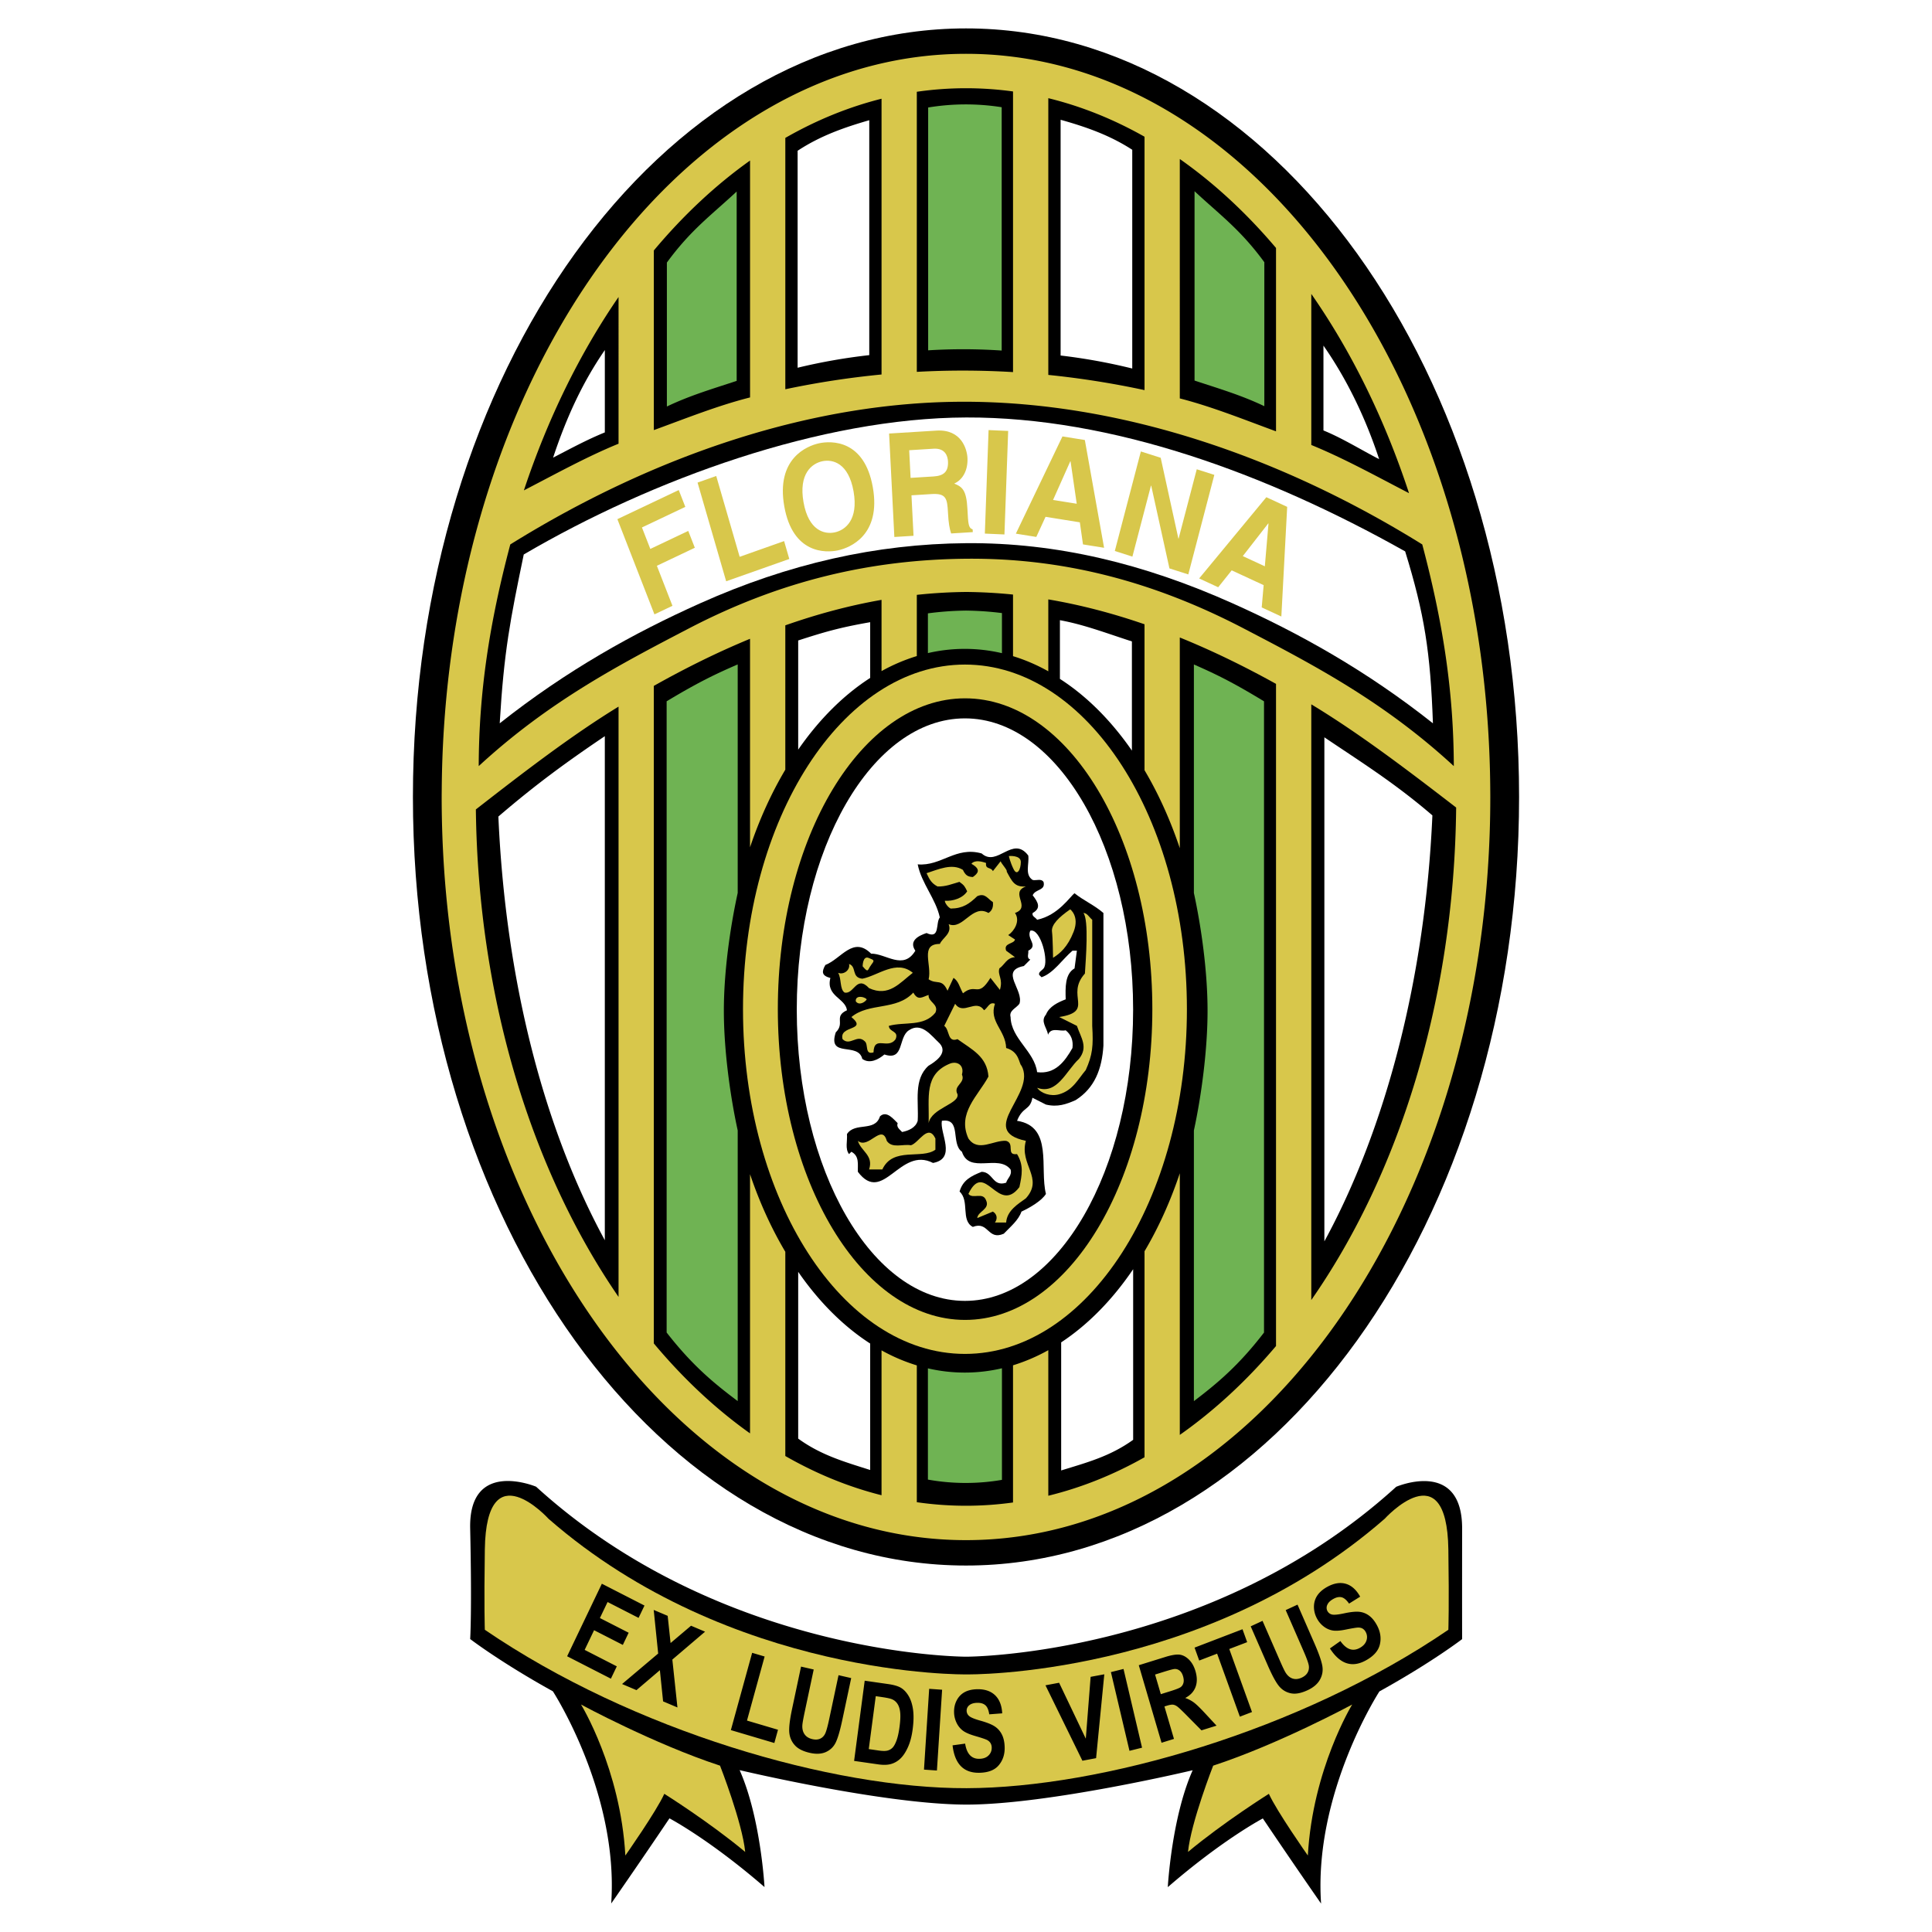
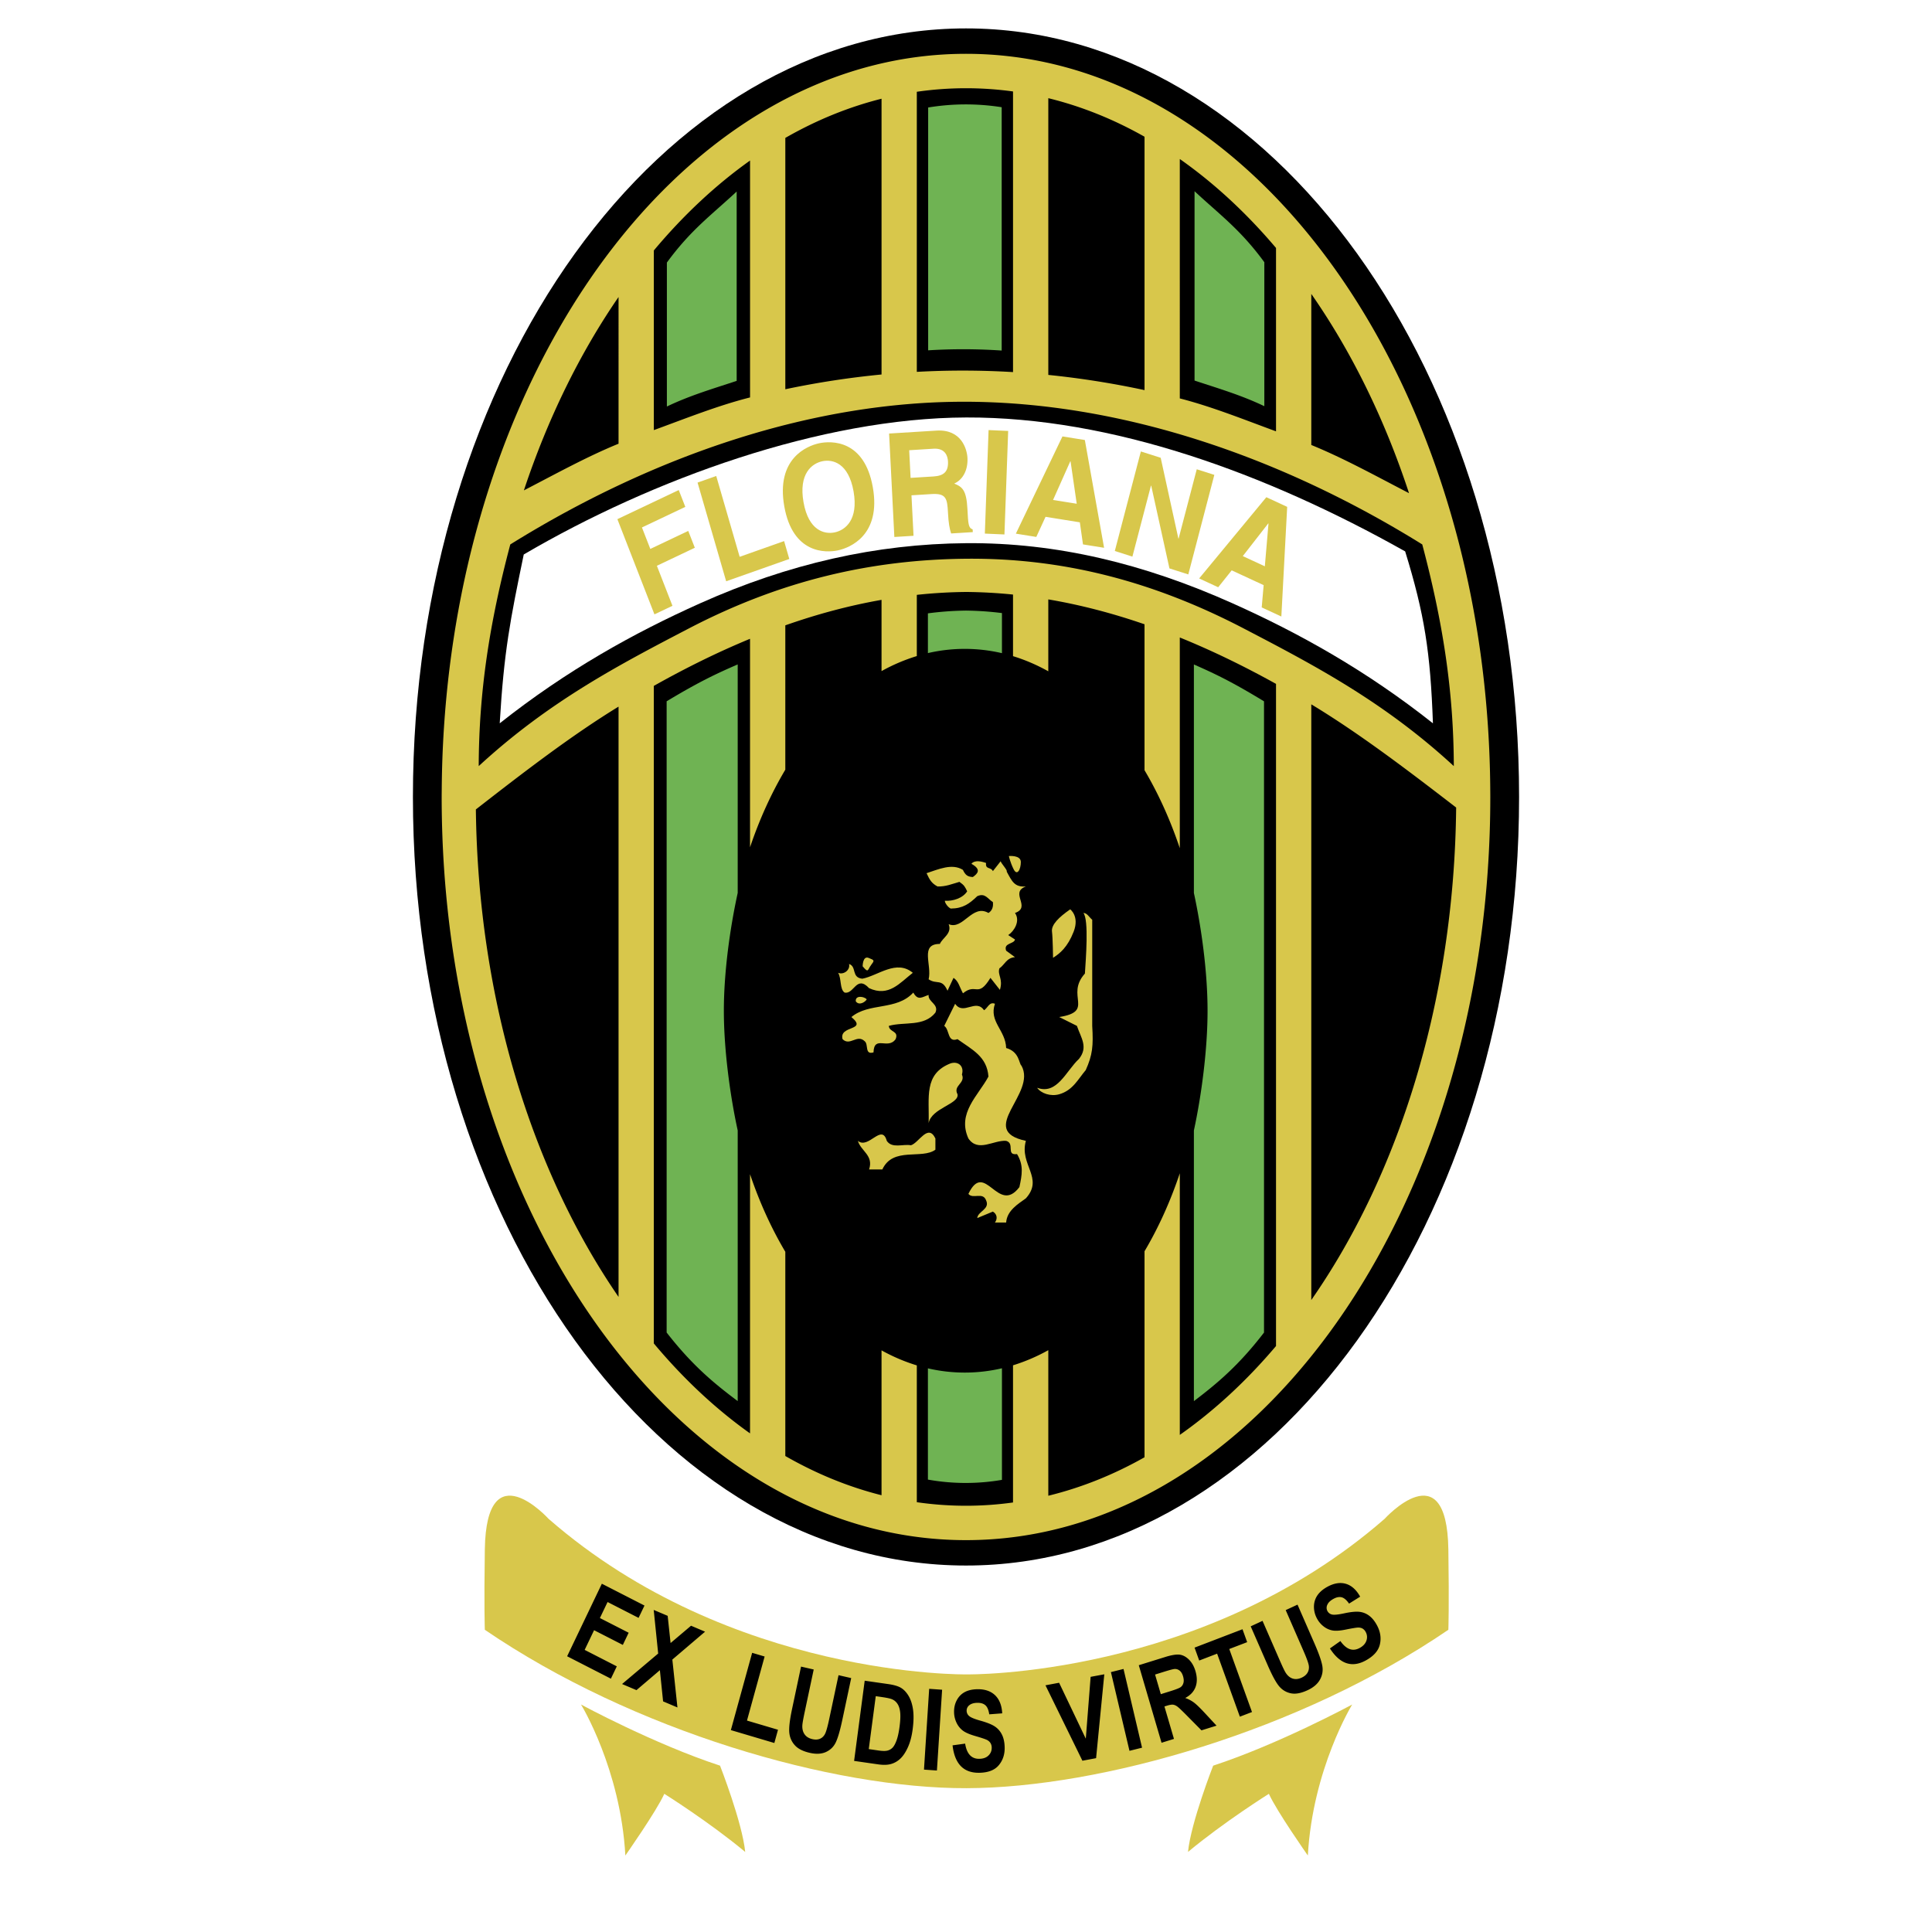
<svg xmlns="http://www.w3.org/2000/svg" width="2500" height="2500" viewBox="0 0 192.756 192.756">
  <g fill-rule="evenodd" clip-rule="evenodd">
-     <path fill="#fff" d="M0 0h192.756v192.756H0V0z" />
    <path d="M96.378 2.834c-30.476 0-55.181 34.331-55.181 76.68 0 42.349 24.706 76.679 55.181 76.679s55.181-34.33 55.181-76.679c0-42.348-24.705-76.68-55.181-76.68z" />
    <path d="M148.682 78.571c-.072-8.083-1.053-15.855-2.811-23.118a91.946 91.946 0 0 0-1.047-3.947c-7.797-27.063-26.549-46.137-48.446-46.137-21.823 0-40.521 18.942-48.366 45.858a96.04 96.04 0 0 0-1.058 3.944c-1.816 7.409-2.826 15.351-2.882 23.618-.001.242-.006.483-.006.726 0 1.307.024 2.605.071 3.895 1.429 39.139 24.271 70.25 52.24 70.25 28.021 0 50.894-31.225 52.247-70.463.043-1.22.064-2.447.064-3.682.001-.316-.004-.629-.006-.944zm-17.854-49.247c3.994 5.73 7.307 12.448 9.75 19.88-3.258-1.688-6.508-3.487-9.75-4.808V29.324zm-13.119-13.459c3.445 2.418 6.664 5.406 9.6 8.875v18.295c-3.205-1.177-6.404-2.468-9.6-3.285V15.865zM104.59 9.796c3.326.813 6.539 2.113 9.6 3.845v25.28a88.07 88.07 0 0 0-9.6-1.516V9.796zm-13.118-.64a34.316 34.316 0 0 1 9.598-.031v27.999a83.987 83.987 0 0 0-9.599-.024V9.156h.001zm-13.12 4.603c3.06-1.755 6.272-3.074 9.6-3.909v27.513a87.055 87.055 0 0 0-9.6 1.473V13.759zm-13.119 11.23c2.932-3.504 6.152-6.521 9.6-8.972v23.635c-3.197.807-6.396 2.089-9.6 3.26V24.989zm-3.52 4.643V44.27c-3.144 1.279-6.292 3.026-9.445 4.655 2.39-7.19 5.597-13.703 9.445-19.293zM50.912 54.318c14.459-8.983 30.318-14.289 45.493-14.236 15.175.052 31.035 5.253 45.494 14.236 2.086 7.859 3.129 14.715 3.148 22.117-7.014-6.467-14.039-10.123-20.947-13.726-9.238-4.819-18.26-7.049-27.695-6.964-9.436.085-18.455 2.145-27.695 6.964-6.908 3.603-13.933 7.258-20.948 13.726.021-7.401 1.065-14.258 3.15-22.117zm10.801 75.075c-8.614-12.516-14.01-29.664-14.236-48.636 4.783-3.724 9.519-7.369 14.236-10.257v58.893zm65.596 4.9c-2.934 3.467-6.154 6.449-9.6 8.867v-26.102c-.947 2.826-2.133 5.439-3.52 7.781v20.553c-3.061 1.73-6.273 3.025-9.6 3.838v-14.523a18.288 18.288 0 0 1-3.52 1.51v13.686a34.317 34.317 0 0 1-4.692.326 34.3 34.3 0 0 1-4.906-.354v-13.65a18.148 18.148 0 0 1-3.52-1.5v14.455c-3.328-.836-6.539-2.158-9.6-3.914v-20.375c-1.384-2.33-2.571-4.93-3.52-7.742v25.859c-3.448-2.449-6.667-5.469-9.6-8.975V68.432c3.202-1.801 6.399-3.379 9.6-4.699v20.8c.949-2.812 2.135-5.412 3.52-7.741V62.39c3.189-1.122 6.387-1.978 9.6-2.542v7.109a18.152 18.152 0 0 1 3.52-1.501v-6.107a50.37 50.37 0 0 1 4.929-.289 50.84 50.84 0 0 1 4.669.259v6.146c1.209.37 2.385.877 3.52 1.51v-7.173c3.213.544 6.41 1.382 9.6 2.482v14.559c1.387 2.341 2.572 4.954 3.52 7.781V63.602c3.199 1.297 6.396 2.851 9.6 4.629v66.062zm3.519-4.59V70.272c4.783 2.89 9.59 6.548 14.453 10.296-.195 19.203-5.685 36.555-14.453 49.135z" fill="#d8c74b" />
-     <path d="M55.182 45.66c1.797-.929 3.37-1.789 5.162-2.518v-8.217c-2.194 3.187-3.801 6.637-5.162 10.735zM112.965 36.766V14.943c-2.281-1.48-4.672-2.298-7.148-2.993v23.52a58.03 58.03 0 0 1 7.148 1.296zM86.727 35.432V11.994c-2.478.714-4.871 1.547-7.149 3.048V36.69a57.583 57.583 0 0 1 7.149-1.258zM137.598 45.812c-1.393-4.236-3.279-8.065-5.557-11.331v8.464c1.848.753 3.701 1.905 5.557 2.867zM49.723 81.467c.714 16.232 4.479 30.986 10.62 42.271v-50.29c-3.737 2.523-6.83 4.766-10.62 8.019zM142.91 81.351c-.713 16.231-4.637 31.215-10.777 42.499V73.562c3.736 2.521 6.988 4.537 10.777 7.789zM79.636 63.9v10.891c2.073-2.992 4.502-5.429 7.182-7.153v-5.562c-3.087.54-4.594.987-7.182 1.824zM112.93 63.995v10.891c-2.072-2.992-4.5-5.429-7.182-7.153v-5.857c2.391.437 4.594 1.282 7.182 2.119zM79.636 126.891v16.639c2.29 1.668 4.692 2.336 7.182 3.131v-12.615c-2.68-1.726-5.11-4.163-7.182-7.155zM105.873 133.928v12.779c2.547-.789 4.861-1.391 7.182-3.057v-17.021c-2.065 3.043-4.494 5.529-7.182 7.299z" fill="#fff" />
    <path d="M96.411 54.193c9.005-.071 17.747 2.052 26.563 6.001 6.592 2.952 13.297 6.671 19.99 11.971-.254-7.104-.838-10.881-2.771-17.153-13.928-7.829-29.299-13.404-43.782-13.361-14.482.043-31.349 6.156-44.157 13.671-1.348 6.506-1.975 9.667-2.397 16.843 6.694-5.3 13.398-9.019 19.99-11.971 8.819-3.949 17.561-5.931 26.564-6.001z" fill="#fff" />
-     <path d="M96.273 71.672c-9.267 0-16.779 13.008-16.779 29.056 0 16.053 7.512 29.061 16.779 29.061 9.266 0 16.779-13.008 16.779-29.061.001-16.048-7.513-29.056-16.779-29.056z" fill="#fff" />
-     <path d="M96.274 66.304c-12.23 0-22.145 15.395-22.145 34.389 0 18.99 9.915 34.387 22.145 34.387 12.229 0 22.144-15.396 22.144-34.387 0-18.994-9.914-34.389-22.144-34.389zm.012 65.384c-10.317 0-18.682-13.883-18.682-31.006 0-17.128 8.365-31.01 18.682-31.01 10.317 0 18.683 13.882 18.683 31.01 0 17.123-8.365 31.006-18.683 31.006z" fill="#d8c74b" />
    <path d="M73.498 38.001V19.109c-2.493 2.327-4.562 3.8-6.963 7.086v14.363c2.316-1.112 4.65-1.79 6.963-2.557zM99.939 34.974V10.697a23.154 23.154 0 0 0-3.586-.281c-1.266 0-2.516.106-3.75.308v24.228a56.651 56.651 0 0 1 7.336.022zM66.511 69.967v62.979c2.533 3.252 4.686 5.043 7.09 6.84v-27.002c-.765-3.492-1.382-8.076-1.382-11.941 0-3.867.617-8.265 1.382-11.757V66.29c-2.133.924-3.854 1.731-7.09 3.677zM126.111 69.972v62.977c-2.5 3.252-4.623 5.043-6.996 6.842v-27.002c.756-3.492 1.363-8.076 1.363-11.943s-.607-8.263-1.363-11.755V66.295c2.106.924 3.803 1.732 6.996 3.677zM119.18 37.969V19.077c2.492 2.327 4.562 3.8 6.963 7.085v14.364c-2.317-1.112-4.651-1.79-6.963-2.557zM96.371 60.918a31.502 31.502 0 0 0-3.793.276v3.965a16.31 16.31 0 0 1 7.387.008v-4.001a31.814 31.814 0 0 0-3.594-.248zM92.578 136.521v11.098a21.328 21.328 0 0 0 7.387.027v-11.133a16.233 16.233 0 0 1-7.387.008z" fill="#6fb353" />
    <path fill="#d8c74b" d="M67.091 60.442l-1.797.853-3.698-9.497 6.123-2.905.655 1.68-4.327 2.052.835 2.143 3.786-1.797.655 1.68-3.787 1.797 1.555 3.994zM73.796 55.553l4.435-1.568.517 1.784-6.298 2.225-2.855-9.846 1.863-.658 2.338 8.063zM80.167 50.103c-.501-2.841.834-3.86 1.871-4.084 1.037-.223 2.621.17 3.123 3.011.501 2.84-.833 3.861-1.87 4.083-1.037.223-2.622-.169-3.124-3.01zm-1.919.414c.841 4.762 4.144 4.653 5.36 4.392 1.216-.262 4.315-1.529 3.474-6.292s-4.144-4.653-5.36-4.392c-1.217.262-4.315 1.529-3.474 6.292zM90.85 47.678l-.14-2.759 2.435-.151c1.146-.07 1.409.72 1.436 1.267.052 1.021-.424 1.439-1.439 1.501l-2.292.142zm-1.621 5.897l1.914-.119-.205-4.039 2.019-.125c1.446-.089 1.551.452 1.623 1.861.054 1.063.159 1.59.314 2.071l2.161-.134-.014-.273c-.425-.146-.443-.521-.521-2.029-.097-1.926-.53-2.217-1.317-2.543.907-.402 1.378-1.412 1.321-2.547-.045-.891-.604-2.89-3.091-2.737l-4.728.293.524 10.321zM100.213 53.323l-1.955-.086.373-10.328 1.955.086-.373 10.328zM106.783 46.024l.027.004.615 4.23-2.361-.378 1.719-3.856zm-2.469 5.539l3.422.549.314 2.204 2.105.337-1.92-10.753-2.234-.358-4.648 9.7 2.039.327.922-2.006z" />
    <path d="M102.59 85.354c.117.824-.383 1.912.441 2.441.352.088.852-.177 1.088.206.205.882-.824.676-1.088 1.323.559.706.852 1.294 0 1.765-.117.323.293.441.441.676 2.104-.439 3.293-2.323 3.734-2.646.912.735 1.971 1.177 2.883 1.971v13.234c-.148 2.33-.867 4.232-2.779 5.439-.941.412-1.793.717-2.955.441l-1.35-.682c-.234 1.295-.957.838-1.533 2.301 3.617.559 2.234 4.734 2.881 7.293-.412.676-1.559 1.354-2.441 1.766-.293.852-1.088 1.498-1.764 2.205-1.617.705-1.5-1.295-3.088-.678-1.235-.646-.294-2.588-1.324-3.527.324-1.148 1.177-1.561 2.207-1.971 1.146.029 1.088 1.529 2.441 1.088.117-.441.617-.736.439-1.324-1.234-1.559-4.117.5-4.852-1.764-1.146-.824 0-3.383-2-3.088-.235 1.234 1.5 3.764-.882 4.205-3.323-1.705-4.97 4.234-7.5.883-.029-.736.176-1.559-.646-2l-.236.234c-.411-.529-.147-1.322-.206-2 .823-1.234 2.793-.176 3.293-1.764.677-.646 1.412.352 1.765.676-.147.412.206.619.441.883.618-.117 1.353-.412 1.559-1.117.118-1.912-.441-4.146 1.088-5.5.5-.295 2-1.205 1.118-2.205-.882-.824-1.823-2.178-3.087-1.324-1.088.705-.441 3.088-2.441 2.412-.588.5-1.471.971-2.206.441-.412-1.736-3.5-.029-2.647-2.646.96-.936-.235-1.59 1.118-2.207-.147-1.205-2.125-1.396-1.655-3.219-.882-.236-.881-.623-.499-1.299 1.588-.617 2.771-2.923 4.565-1.128 1.47-.029 3.206 1.705 4.411-.294-.676-1 .324-1.5 1.118-1.765 1.382.647.882-1 1.323-1.558-.412-1.883-1.823-3.382-2.206-5.294 2.353.206 3.794-1.823 6.382-1.088 1.561 1.41 3.09-1.854 4.649.205zm.205 7.499c-.412.823.854 1.471-.205 2 .059.294-.207.736.205.882l-.646.647c-2.471.47.029 2.382-.441 3.765-.322.441-1.059.676-.883 1.324.059 2.176 2.383 3.41 2.648 5.498 1.793.236 2.764-1.059 3.527-2.41.09-.736-.117-1.324-.676-1.766-.588.146-1.441-.354-1.764.441-.088-.676-.795-1.322-.207-2 .324-.824 1.207-1.234 1.971-1.529-.029-1.176-.088-2.529.883-3.088l.234-1.765H107c-1.027.882-1.881 2.235-3.086 2.647l-.236-.236c-.088-.293.293-.441.441-.646.559-.647-.295-4.029-1.324-3.764z" />
    <path fill="#d8c74b" d="M119.4 46.819l1.754.559-2.597 9.932-1.881-.599-1.819-8.253-.025-.007-1.852 7.082-1.755-.56 2.599-9.931 1.979.631 1.763 8.054.024.009 1.81-6.917zM126.533 52.223l.025.012-.365 4.266-2.199-1.019 2.539-3.259zm-3.646 4.681l3.188 1.476-.193 2.222 1.959.908.582-10.941-2.08-.963-6.703 8.105 1.9.88 1.347-1.687zM98.381 86.099c-.09.676.475.373.68.813l.775-.985c.059.235.717.91.6 1.028.529.971.771 1.575 1.918 1.487-1.676.617.588 2.058-1.088 2.646.559.794-.088 1.823-.676 2.206l.676.441c-.088.47-1.176.324-.881 1.117l.881.647c-.852.059-1.029.764-1.559 1.118-.205.676.395 1.029.053 2.143l-.943-1.199c-1.271 2.082-1.418.453-2.742 1.543-.353-.648-.442-1.219-.942-1.543l-.6 1.285c-.559-1.266-1.06-.582-1.884-1.141.354-1.441-.912-3.529 1.118-3.529.294-.647 1.235-1.029.882-1.971 1.441.618 2.353-2.059 3.97-1.117.383-.235.5-.647.441-1.088-.529-.323-.764-.941-1.559-.588-.794.765-1.435 1.227-2.647 1.235-.265-.117-.587-.544-.587-.779.794.06 1.799-.256 2.228-.942-.235-.47-.271-.589-.771-.942-.735.206-1.369.487-2.192.458-.589-.324-.77-.643-1.089-1.324 1.177-.382 2.536-1.01 3.624-.334.265.559.494.687.994.717.5-.353.863-.758-.137-1.316-.001-.001.256-.515 1.457-.086zM108.971 91.764v10.587c.121 2 .031 2.898-.646 4.412-.77.906-1.283 2.02-2.646 2.412-.855.244-1.824-.09-2.205-.648 1.998.736 2.881-1.676 4.176-2.881.941-1.178.205-2.088-.207-3.295l-1.764-.881c3.59-.568.576-2.125 2.562-4.338.088-1.383.408-5.369-.15-6.044.38 0 .587.442.88.676zM91.071 97.057c-1.294 1-2.393 2.443-4.363 1.531-1.265-1.352-1.5.646-2.441.441-.499-.324-.294-1.383-.646-1.971.559.234 1.235-.295 1.088-.883.794.266.206 1.354 1.324 1.471 1.558-.294 3.401-1.953 5.038-.589zM92.649 99.264c-.088.705 1.059.912.677 1.766-1.147 1.439-3.088.883-4.647 1.322.03.648 1.029.471.677 1.324-.765 1.088-2.147-.441-2.206 1.322-.912.266-.471-.793-.882-1.117-.765-.734-1.47.529-2.206-.205-.383-1.412 2.558-.795.882-2.205 1.764-1.471 4.5-.619 6.176-2.441.47.851.882.441 1.529.234zM86.473 99.705c-.118.234-.735.676-1.088.205-.088-.646.853-.498 1.088-.205zM98.178 100.793c.354-.205.529-.883 1.088-.646-.617 1.793 1.059 2.617 1.119 4.412 1.342.377 1.268 1.578 1.527 1.764 1.561 2.795-4.527 6.441.441 7.5-.676 2.381 1.824 3.705 0 5.734-.764.559-1.881 1.205-1.969 2.412h-1.119c.266-.354.236-.824-.205-1.088l-1.559.646c.059-.678 1.293-.883.883-1.766-.324-.881-1.324-.088-1.766-.646 1.646-3.441 2.941 2.146 5.088-.676.266-1.236.441-2.178-.234-3.295-1.148.148-.178-1.059-1.088-1.322-1.266-.09-2.795 1.176-3.766-.236-1.146-2.529.971-4.264 2-6.176-.146-2-1.617-2.676-3.088-3.734-1.029.381-.764-.941-1.323-1.324l1.088-2.205c.825 1.205 2.06-.559 2.883.646z" />
    <path d="M95.972 107.205c.383.883-.911 1.088-.441 1.971.194.975-2.601 1.373-2.882 2.881.089-2.529-.529-4.91 2.206-5.971.794-.234 1.353.324 1.117 1.119zM93.326 114.705c-1.353.998-4.235-.324-5.294 1.969h-1.323c.471-1.412-.823-1.822-1.118-2.852 1.059.883 2.382-1.795 2.882 0 .529.793 1.618.293 2.411.441.795-.236 1.706-2.207 2.441-.678v1.12h.001zM105.062 95.56s-.02-1.933-.105-2.619.705-1.445 1.818-2.216c0 0 .943.685.344 2.228-.601 1.542-1.371 2.178-2.057 2.607zM100.654 85.408s1.195-.12 1.195.598c0 .717-.359 1.435-.719.717-.357-.717-.476-1.315-.476-1.315zM86.066 96.408s0-1.076.598-.837c.598.239.598.239.239.718s-.239.836-.837.119z" fill="#d8c74b" />
-     <path d="M96.393 180.045c8.193.01 22.6-3.428 22.6-3.428-2.107 4.729-2.482 11.664-2.482 11.664 5.506-4.77 9.482-6.855 9.482-6.855a723.655 723.655 0 0 0 5.812 8.496c-.764-11.029 5.82-21.17 5.82-21.17 5.24-2.898 8.252-5.217 8.252-5.217s-.01-2.514 0-11.033c.008-7.006-6.578-4.164-6.578-4.164-18.66 16.99-42.906 16.951-42.906 16.951s-24.247.031-42.907-16.961c0 0-6.73-2.84-6.577 4.166.182 8.344 0 11.033 0 11.033s3.011 2.316 8.251 5.215c0 0 6.585 10.141 5.82 21.17 0 0 2.906-4.172 5.812-8.494 0 0 3.977 2.086 9.483 6.855 0 0-.375-6.936-2.482-11.666 0 0 14.406 3.426 22.6 3.438z" />
    <path d="M74.349 184.768c-3.587-2.99-8.071-5.799-8.071-5.799-.778 1.732-3.886 6.156-3.886 6.156-.481-8.652-4.423-15.064-4.423-15.064s7.293 3.945 13.869 6.098c0-.001 2.221 5.671 2.511 8.609zM96.438 178.408c13.362-.037 33.261-5.699 48.065-15.805 0 0 .086-2.258 0-8.014-.148-9.918-6.359-3.055-6.359-3.055-18.225 15.898-41.706 15.521-41.706 15.521s-23.482.377-41.706-15.521c0 0-6.212-6.863-6.36 3.055-.086 5.756 0 8.014 0 8.014 14.806 10.106 34.705 15.844 48.066 15.805zM118.527 184.768c3.588-2.99 8.07-5.799 8.07-5.799.777 1.732 3.887 6.156 3.887 6.156.482-8.652 4.424-15.064 4.424-15.064s-7.293 3.945-13.869 6.098c0-.001-2.221 5.671-2.512 8.609z" fill="#d8c74b" />
    <path d="M56.583 165.246l3.464-7.238 4.254 2.178-.59 1.23-3.093-1.582-.765 1.598 2.869 1.466-.582 1.215-2.868-1.467-.94 1.963 3.207 1.643-.59 1.23-4.366-2.236zM62.064 168.016l3.602-3.043-.446-4.35 1.394.59.29 2.713 2.041-1.727 1.4.594-3.265 2.783.509 4.778-1.432-.608-.32-3.111-2.336 1.99-1.437-.609zM72.918 172.613l2.124-7.711 1.245.369-1.76 6.391 3.094.916-.364 1.322-4.339-1.287zM79.92 166.277l1.264.289-.906 4.268c-.14.664-.217 1.1-.228 1.307-.019.361.058.66.229.898.17.238.428.396.772.475.292.066.545.055.758-.037.213-.092.379-.25.498-.473.118-.223.261-.727.427-1.512l.926-4.359 1.264.289-.879 4.141c-.224 1.057-.441 1.809-.65 2.254-.21.447-.538.771-.984.977-.447.203-.984.232-1.614.088-.654-.148-1.139-.387-1.454-.713a2.136 2.136 0 0 1-.582-1.203c-.072-.477.018-1.305.268-2.484l.891-4.205zM87.956 169.312c.515.074.859.146 1.033.221.232.096.418.252.56.473.142.219.229.506.264.857.034.354.013.824-.065 1.414-.075.57-.175 1.023-.298 1.359-.124.338-.255.578-.395.723a1.07 1.07 0 0 1-.502.295c-.196.055-.5.051-.913-.008l-.963-.139.697-5.279.582.084zm-2.742 6.374l2.409.346c.518.074.952.061 1.3-.045.35-.104.66-.289.932-.553.271-.266.518-.643.737-1.133.219-.488.374-1.08.465-1.771.101-.768.114-1.42.038-1.957s-.22-.986-.431-1.348c-.21-.359-.458-.629-.74-.809-.284-.18-.721-.312-1.312-.396l-2.341-.336-1.057 8.002zM92.186 176.555l.518-8.061 1.291.092-.518 8.059-1.291-.09zM95.037 174.133l1.255-.172c.162 1.025.635 1.531 1.419 1.516.391-.008.695-.117.912-.332.219-.213.326-.477.32-.787a.876.876 0 0 0-.127-.461.884.884 0 0 0-.361-.311c-.162-.078-.553-.209-1.172-.389-.555-.16-.962-.338-1.222-.535a2.118 2.118 0 0 1-.626-.781 2.503 2.503 0 0 1-.248-1.053c-.009-.439.08-.836.268-1.191.187-.355.45-.627.788-.812.337-.184.757-.281 1.259-.291.754-.014 1.348.188 1.779.602.432.416.668 1.018.709 1.805l-1.293.098c-.064-.434-.191-.734-.383-.904s-.459-.25-.807-.244c-.346.006-.611.086-.795.236a.673.673 0 0 0-.27.553.692.692 0 0 0 .262.539c.17.145.563.303 1.182.473.652.186 1.127.383 1.42.594.293.209.518.482.678.818.158.338.242.75.252 1.234.014.701-.182 1.295-.59 1.781-.406.486-1.053.736-1.939.752-1.566.027-2.457-.885-2.67-2.738zM107.992 175.668l-3.685-7.525 1.361-.254 2.662 5.58.482-6.17 1.364-.254-.819 8.367-1.365.256zM112.688 174.68l-1.852-7.854 1.258-.314 1.849 7.855-1.255.313zM115.242 167.07l.973-.303c.555-.172.896-.258 1.023-.254.18.004.34.066.48.186.139.119.244.301.316.547.074.256.088.477.037.66s-.145.326-.283.424-.49.236-1.053.41l-.92.287-.573-1.957zm1.885 6.42l-.951-3.236.248-.076c.275-.086.484-.119.627-.1.143.021.293.092.451.215s.486.436.984.943l1.385 1.4 1.504-.467-1.188-1.279c-.477-.512-.838-.859-1.082-1.039a3.194 3.194 0 0 0-.855-.443c.502-.26.842-.617 1.021-1.076s.18-.99.004-1.594c-.141-.479-.354-.859-.639-1.145-.283-.285-.59-.453-.916-.504-.328-.049-.824.029-1.492.238l-2.611.812 2.27 7.736 1.24-.385zM123.701 171.273l-2.269-6.287-1.786.686-.464-1.289 4.783-1.834.465 1.289-1.785.683 2.267 6.288-1.211.464zM124.783 162.26l1.18-.547 1.74 3.99c.271.619.461 1.018.572 1.189.193.301.428.494.701.58.275.086.572.055.895-.094.271-.127.467-.293.584-.498.119-.205.16-.434.127-.686s-.211-.744-.531-1.479l-1.777-4.074 1.18-.547 1.688 3.867c.432.988.691 1.727.781 2.215s.016.951-.225 1.391-.654.795-1.24 1.066c-.611.283-1.137.393-1.578.324a2.031 2.031 0 0 1-1.162-.607c-.332-.34-.738-1.061-1.219-2.162l-1.716-3.928zM132.686 164.465l1.045-.738c.592.84 1.234 1.068 1.928.689.344-.188.564-.428.666-.723a1.039 1.039 0 0 0-.059-.85.85.85 0 0 0-.316-.355c-.127-.074-.279-.109-.457-.105s-.582.07-1.213.197c-.564.117-1.006.148-1.322.094a2.024 2.024 0 0 1-.9-.406 2.43 2.43 0 0 1-.682-.824 2.44 2.44 0 0 1-.283-1.189c.012-.404.127-.768.348-1.092.221-.322.551-.607.994-.85.666-.363 1.283-.463 1.85-.293s1.039.598 1.42 1.279l-1.109.693c-.248-.357-.492-.566-.736-.629s-.52-.01-.824.158c-.307.168-.508.361-.605.582a.686.686 0 0 0 .469.98c.215.049.635.006 1.26-.131.664-.139 1.172-.184 1.523-.133.354.049.674.188.963.414.289.229.545.555.766.984.318.621.404 1.242.254 1.865-.15.625-.617 1.15-1.4 1.58-1.385.758-2.578.359-3.58-1.197z" />
  </g>
</svg>